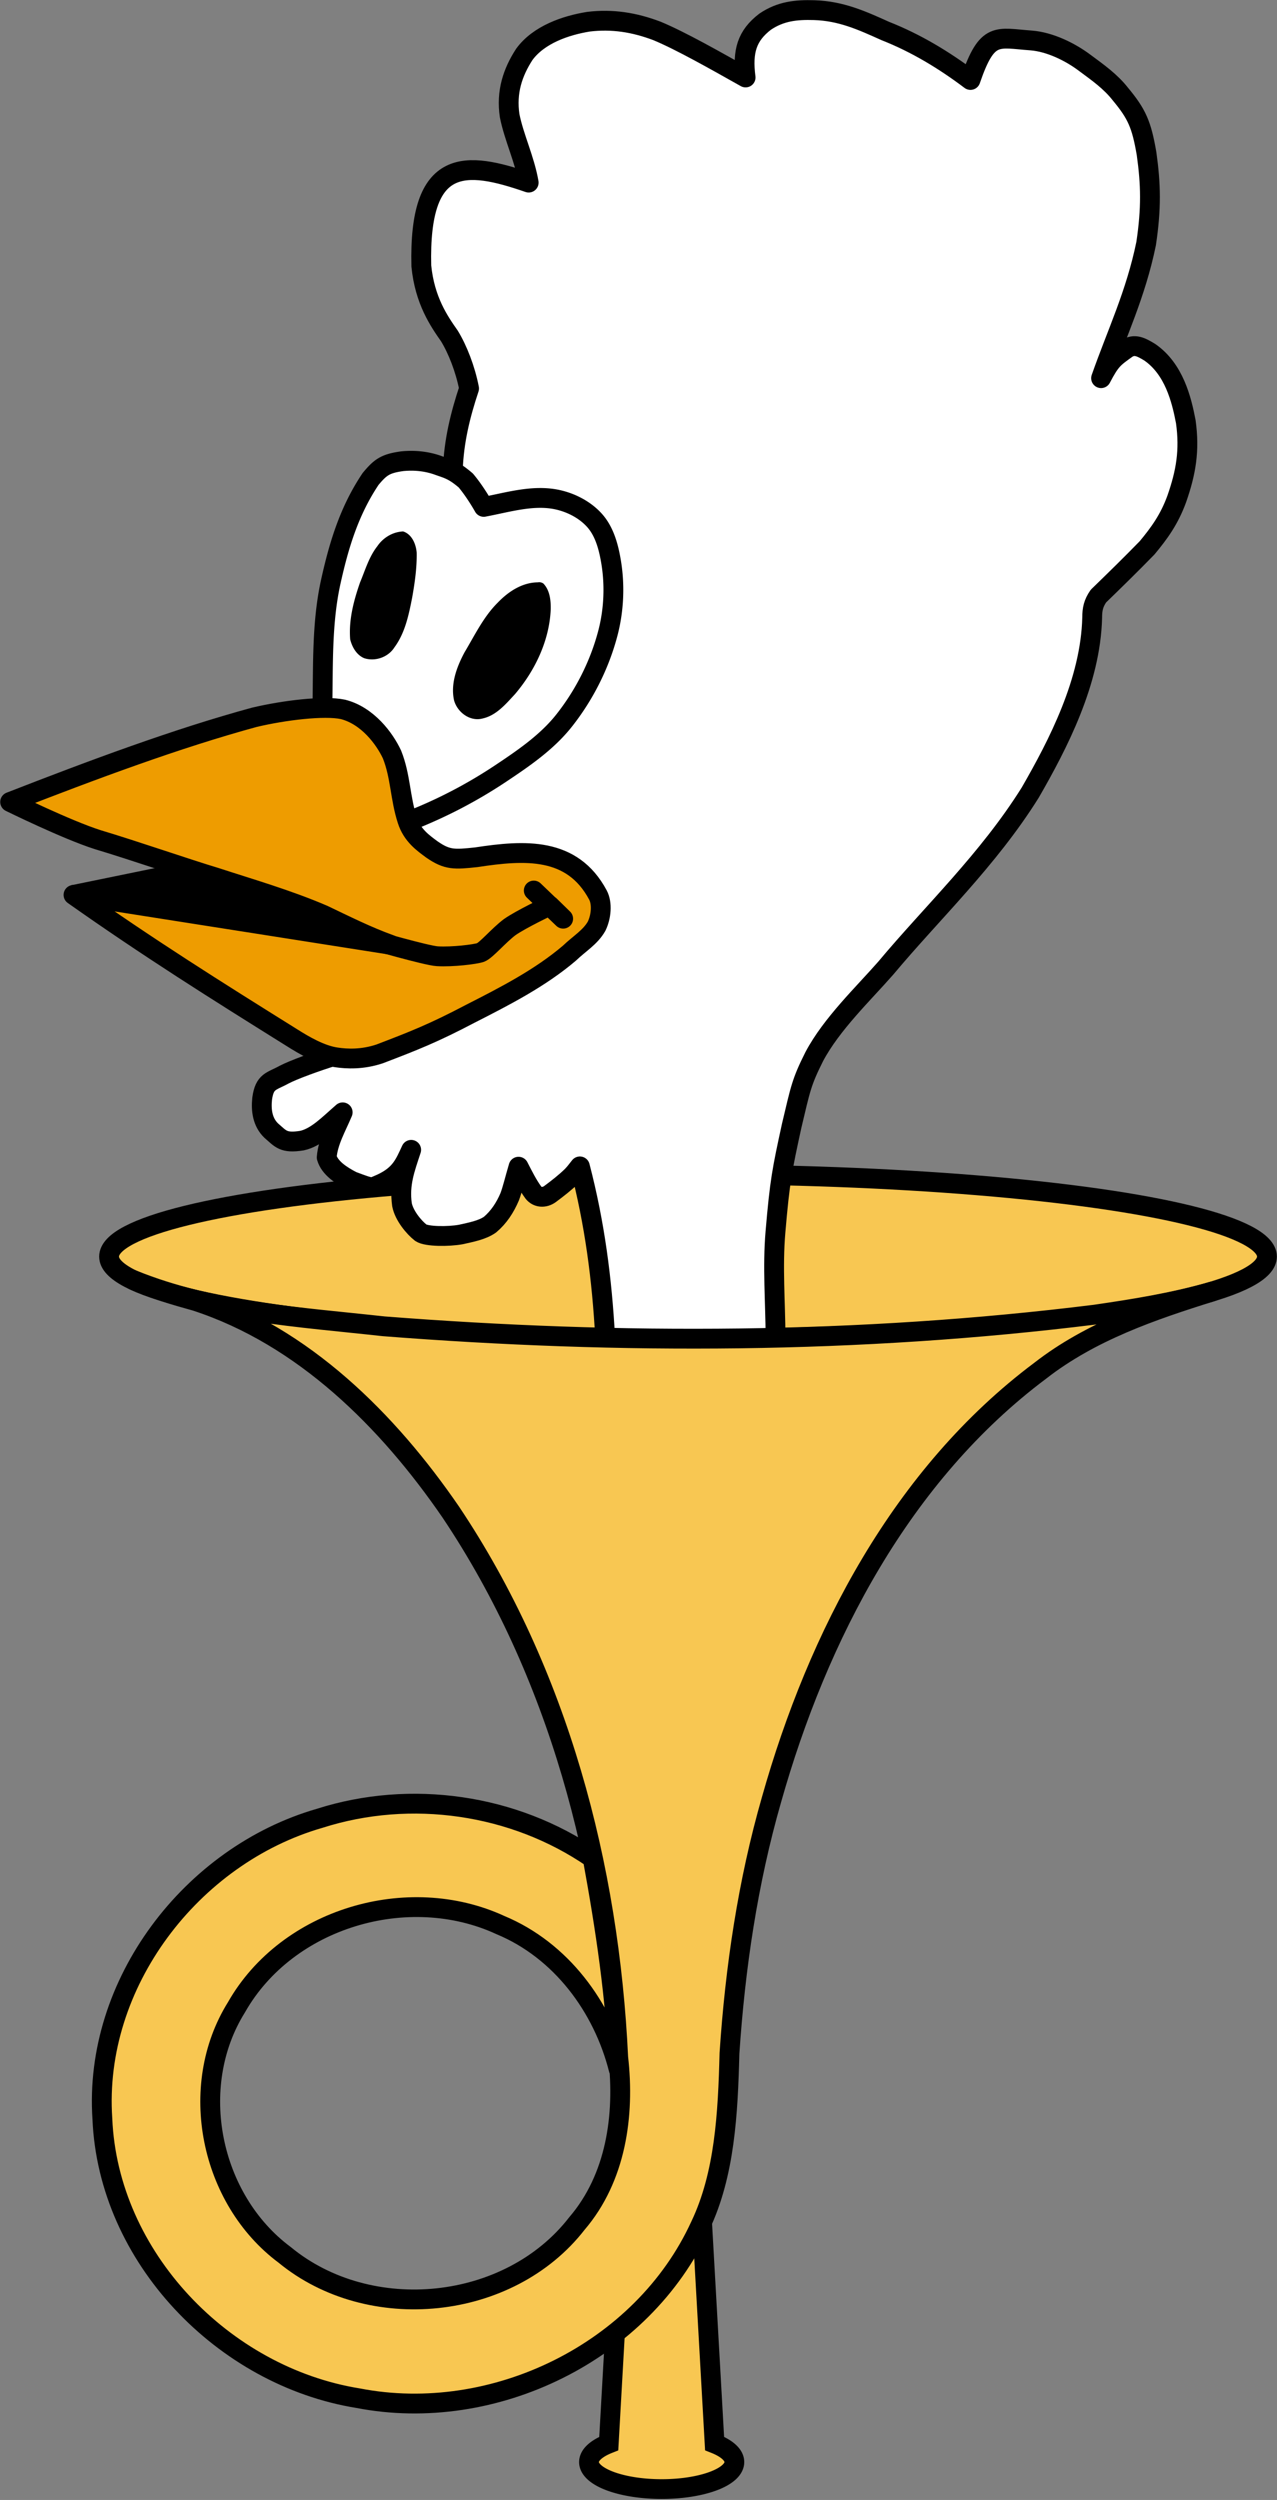
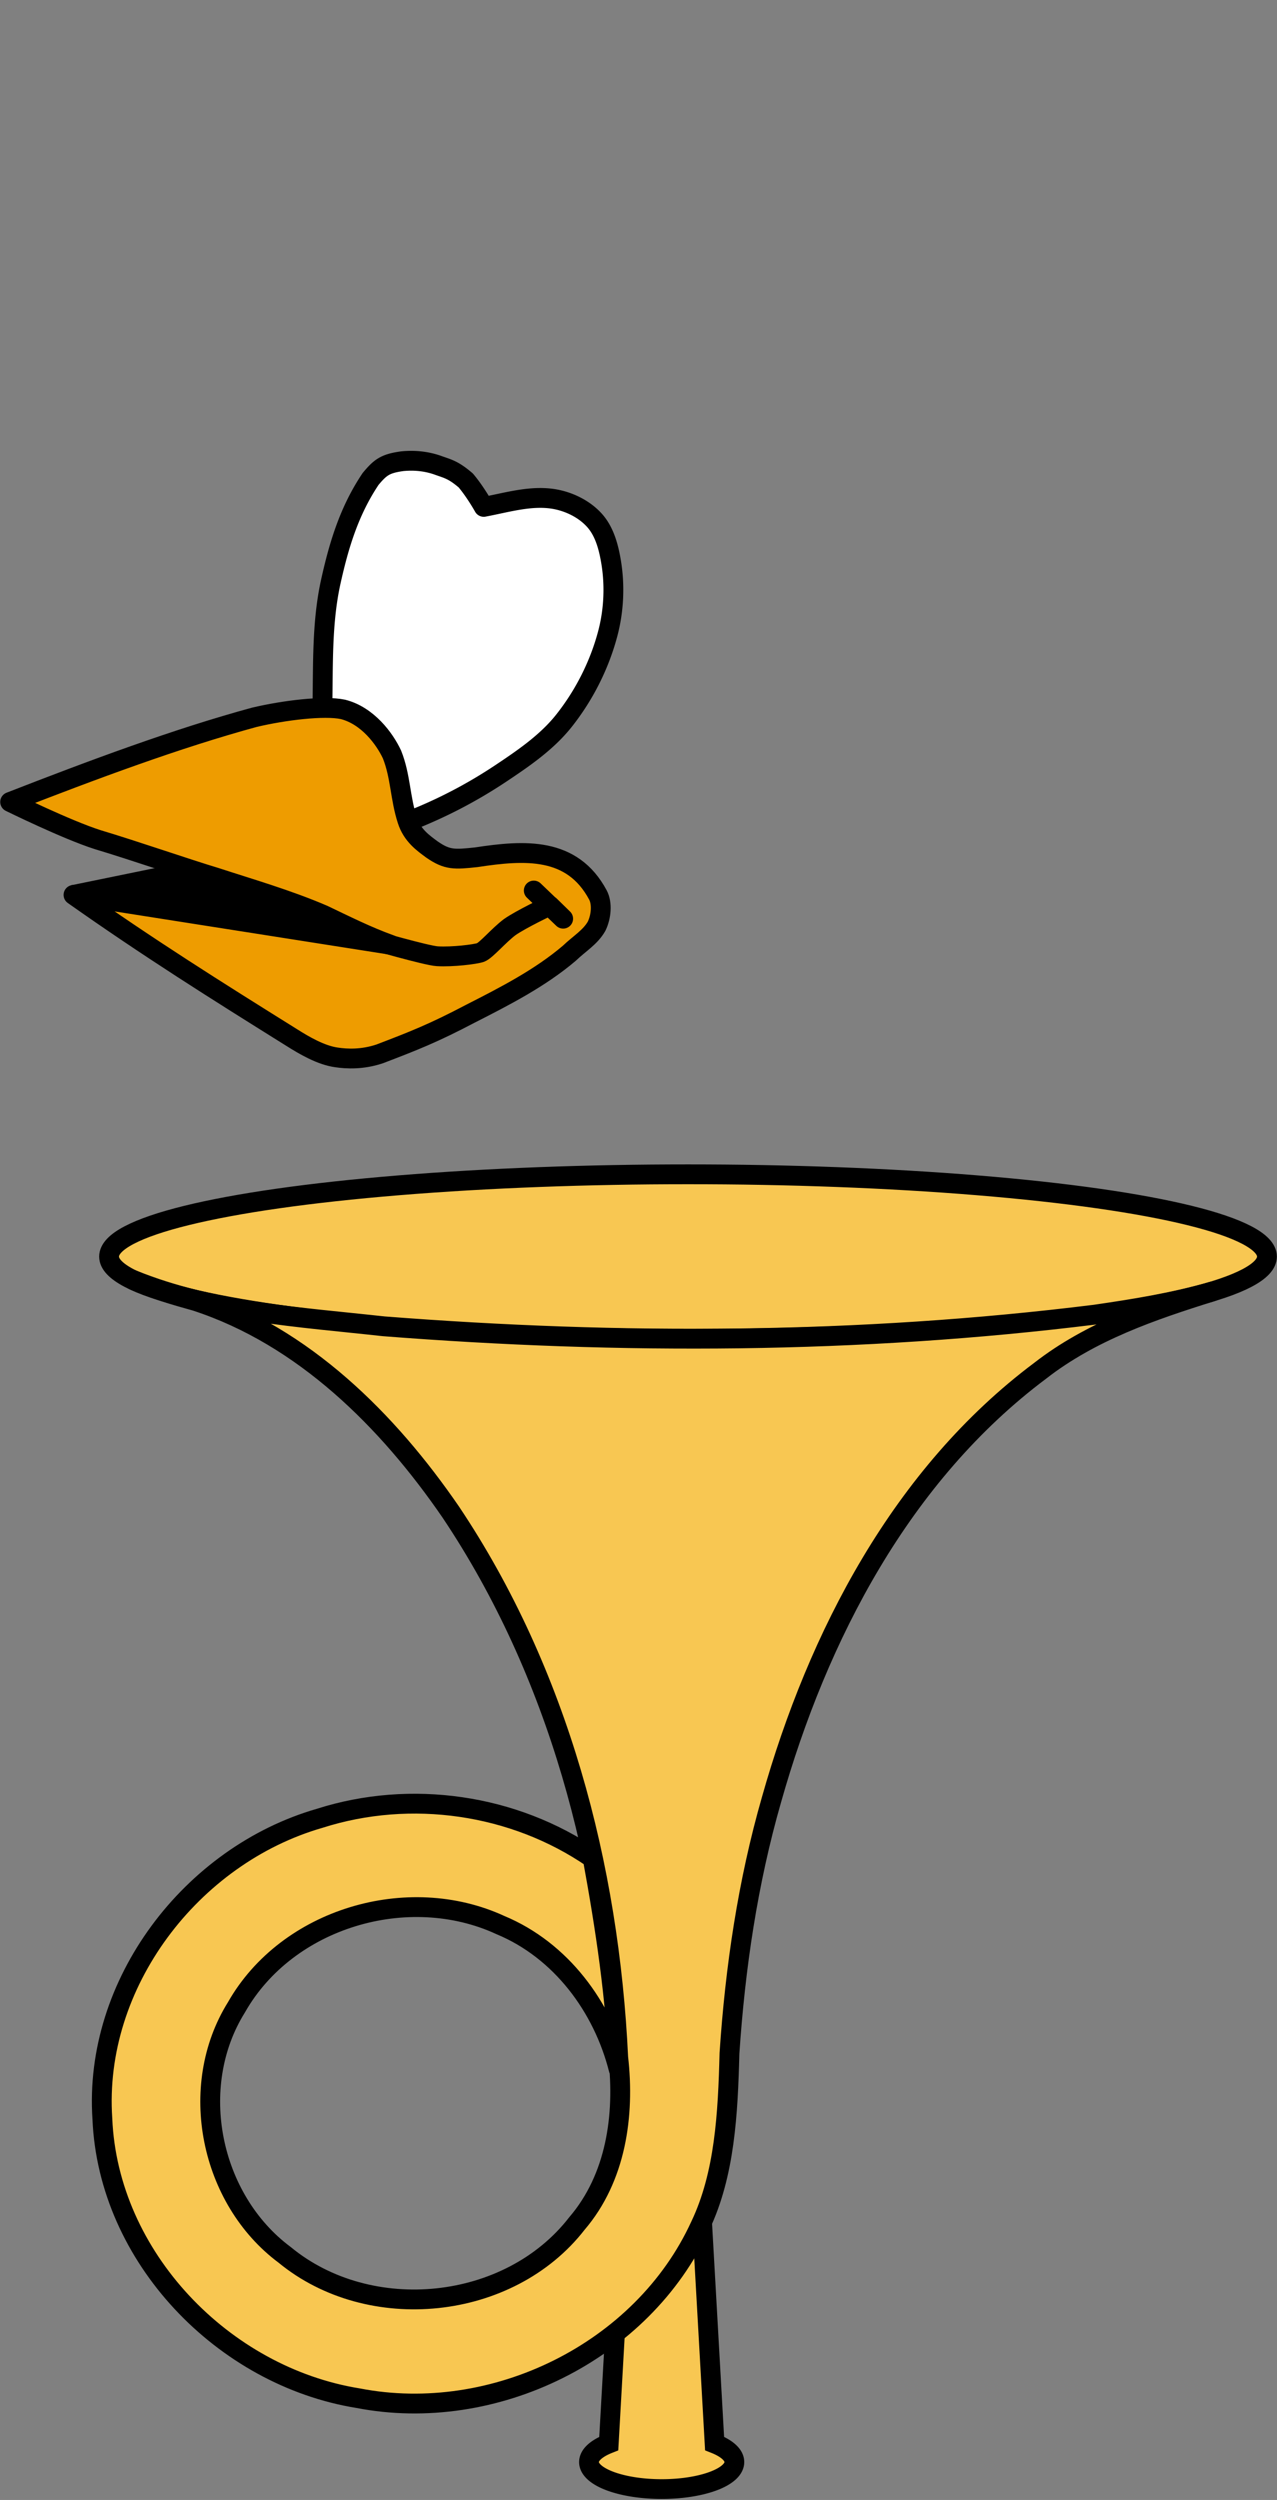
<svg xmlns="http://www.w3.org/2000/svg" version="1" width="180.48" height="353.088">
  <rect width="100%" height="100%" fill="#808080" stroke="none" />
  <path d="M26.983 121.565l-16.946 3.47.156 1.213 45.207 7.227z" />
  <ellipse cx="97.238" cy="177.475" rx="81.823" ry="11.62" fill="#f8c752" stroke="#000" stroke-width="2.8" />
-   <path d="M64.002 66.296c.151-4.002 1.044-7.678 2.294-11.428-.536-2.752-1.619-5.516-2.779-7.413-1.464-2.083-3.489-5.015-3.97-9.883-.381-15.522 6.249-14.87 15.174-11.782-.562-3.261-2.088-6.402-2.69-9.442-.502-3.352.421-6.132 2.072-8.67 2.031-2.782 5.828-4.088 9.065-4.611 3.361-.406 6.463.084 9.682 1.301 3.368 1.394 8.411 4.262 12.527 6.575-.481-3.726.197-5.912 2.756-7.876 2.197-1.488 4.386-1.711 6.948-1.633 3.773.12 6.668 1.425 10.012 2.934 4.372 1.721 8.34 4.12 12.064 6.928 2.382-6.95 3.74-5.923 8.572-5.582 2.648.207 5.516 1.61 7.572 3.155 1.849 1.37 3.654 2.634 5.058 4.434 2.315 2.791 2.977 4.267 3.687 8.402.607 4.33.687 7.722-.063 12.708-1.46 7.126-4.15 12.681-6.366 19 1.353-2.596 1.796-2.862 3.617-4.17 1.103-.732 2.037-.238 3.265.507 3.425 2.365 4.492 6.662 5.093 9.818.563 4.066.028 7.156-1.279 10.898-1.063 2.916-2.473 4.836-4.19 6.905-2.254 2.313-4.561 4.571-6.881 6.818-.712 1.032-.882 1.853-.882 3.044-.221 9.02-4.82 17.884-8.756 24.71-5.936 9.493-13.906 17-20.422 24.797-3.136 3.577-7.666 7.89-10.101 12.488-1.842 3.67-1.946 4.547-3.196 9.785-1.354 6.233-1.672 7.748-2.29 15.003-.418 4.912-.014 9.824.016 14.835l-11.865 1.978-12.218-1.912c-.445-8.245-1.472-16.115-3.573-24.18-.594.734-.572.768-1.119 1.347-.958.933-2.043 1.775-3.116 2.57-.805.577-1.778.483-2.331-.21-.804-1.094-1.458-2.412-2.102-3.663-.508 1.701-.86 3.22-1.257 4.258-.654 1.53-1.526 2.867-2.779 3.927-1.116.78-2.682 1.065-4.124 1.39-1.753.32-4.821.305-5.646-.243-.967-.747-2.374-2.43-2.668-3.971-.4-2.919.406-5.03 1.3-7.744-.937 2.01-1.5 3.528-4.237 4.789-1.47.606-1.044.78-4.098-.365-1.566-.809-3.18-1.858-3.606-3.352.17-2.238 1.38-4.266 2.26-6.367-1.97 1.713-3.72 3.56-5.764 3.994-2.63.422-2.988-.255-4.335-1.414-1.245-1.197-1.454-2.886-1.283-4.506.345-2.517 1.304-2.403 3.09-3.39 1.342-.705 4.657-1.903 7.079-2.648l5.188-3.359 2.69-4.066 2.594-7.332-6.974-22.731z" fill="#fff" stroke="#000" stroke-width="2.8" stroke-linejoin="round" />
  <path d="M61.732 65.657c-1.612-.54-3.303-.684-4.942-.508-2.335.334-3.022.83-4.41 2.493-3.07 4.576-4.5 9.437-5.625 14.497-1.283 5.777-1.076 11.797-1.19 17.714.022 6.236.554 13.1.953 18.637 3.914-.347 7.893-1.22 11.507-2.598a67.685 67.685 0 0 0 12.66-6.597c3.255-2.166 6.59-4.437 9.02-7.5 2.878-3.628 5.055-7.94 6.22-12.422.84-3.234.99-6.72.44-10.016-.34-2.042-.91-4.22-2.272-5.78-1.357-1.555-3.382-2.603-5.402-3.023-3.386-.703-6.873.387-10.322 1.037 0 0-1.148-2.075-2.536-3.728-1.83-1.567-2.571-1.647-4.101-2.206z" fill="#fff" stroke="#000" stroke-width="2.8" stroke-linejoin="round" />
-   <path d="M76.021 82.248c-2.22.01-4.19 1.317-5.677 2.87-2.013 2.001-3.245 4.6-4.686 7.007-1.097 2.049-2 4.43-1.488 6.78.455 1.683 2.255 3.044 4.023 2.574 1.957-.425 3.298-2.052 4.598-3.448 2.836-3.344 4.85-7.542 5.045-11.969.025-1.264-.123-2.688-1.035-3.642a1.008 1.008 0 0 0-.78-.172zm-19.017-7.18a.714.714 0 0 0-.258.008c-1.388.124-2.652.934-3.426 2.08-1.174 1.5-1.703 3.363-2.43 5.094-.9 2.575-1.62 5.303-1.398 8.05.266 1.089.904 2.21 1.975 2.66 1.56.508 3.397-.137 4.277-1.528 1.507-2.04 2.027-4.59 2.508-7.03.372-2.097.678-4.223.639-6.357-.105-1.196-.663-2.565-1.887-2.977z" />
  <path d="M1.434 113.266c11.818-4.604 23.61-8.99 34.515-11.957 4.195-.994 9.857-1.684 12.519-1.118 3.488.884 5.893 4.138 6.933 6.368 1.222 3.047 1.146 6.16 2.162 9.267.69 2.167 2.249 3.243 3.506 4.17 2.15 1.48 3.157 1.41 6.241 1.08 6.862-1.044 13.55-1.481 17.195 5.326.642 1.2.462 3.092-.187 4.414-.881 1.559-2.453 2.473-3.841 3.806-4.136 3.522-9.152 6.088-13.944 8.526-5.3 2.786-8.038 3.851-12.888 5.705-2.456.816-4.625.709-6.096.49-2.182-.305-4.534-1.674-6.323-2.805-10.834-6.759-20.137-12.602-30.838-20.145l44.792 7.038c-3.263-1.172-6.357-2.725-9.483-4.214-5.006-2.158-10.671-3.795-15.262-5.295-3.769-1.124-11.56-3.818-16.65-5.339-4.365-1.388-12.351-5.317-12.351-5.317z" fill="#ee9c00" stroke="#000" stroke-width="2.8" stroke-linejoin="round" />
  <path d="M52.308 132.658s7.969 2.312 9.498 2.398c2.144.127 5.34-.265 6.12-.53.81-.317 2.544-2.405 4.11-3.58 1.623-1.139 5.657-3.05 5.657-3.05l1.9 1.857-4.154-3.978" fill="none" stroke="#000" stroke-width="2.8" stroke-linecap="round" stroke-linejoin="round" />
  <path d="M89.515 283.5l-3.478 61.62a10.275 3.819 0 0 0-2.797 2.61 10.275 3.819 0 0 0 10.275 3.82 10.275 3.819 0 0 0 10.276-3.82 10.275 3.819 0 0 0-2.797-2.615L97.515 283.5z" fill="#f8c752" stroke="#000" stroke-width="2.789" />
  <path d="M98.98 314.34c-8.173 17.857-29.213 28.083-48.361 24.372-19.058-3.067-35.337-19.914-36.151-39.463-1.296-19.082 12.58-37.22 30.717-42.439 12.87-4.109 27.446-2.02 38.578 5.64 1.807 9.842 3.314 19.818 3.683 29.827-2.234-8.839-8.177-16.839-16.731-20.39-13.047-6.02-30.132-.988-37.29 11.608-7.01 11.213-3.743 27.122 6.802 34.97 12.013 9.895 31.733 7.921 41.314-4.43 5.518-6.44 6.768-15.267 5.832-23.446-1.278-27.06-8.465-54.33-23.648-77.004-8.885-12.949-20.832-24.864-36.053-29.826-3.008-.833-6.002-1.713-8.86-2.983 11.201 4.535 23.49 5.227 35.383 6.542 33.457 2.612 67.231 2.5 100.562-1.644 5.569-.808 11.146-1.71 16.563-3.265-8.536 2.665-17.158 5.62-24.308 11.189-19.586 14.657-31.432 37.434-37.972 60.57-3.356 11.681-5.137 23.734-5.944 35.842-.217 8.531-.665 17.086-4.115 24.33z" fill="#f8c752" stroke="#000" stroke-width="2.8" stroke-linejoin="round" />
</svg>